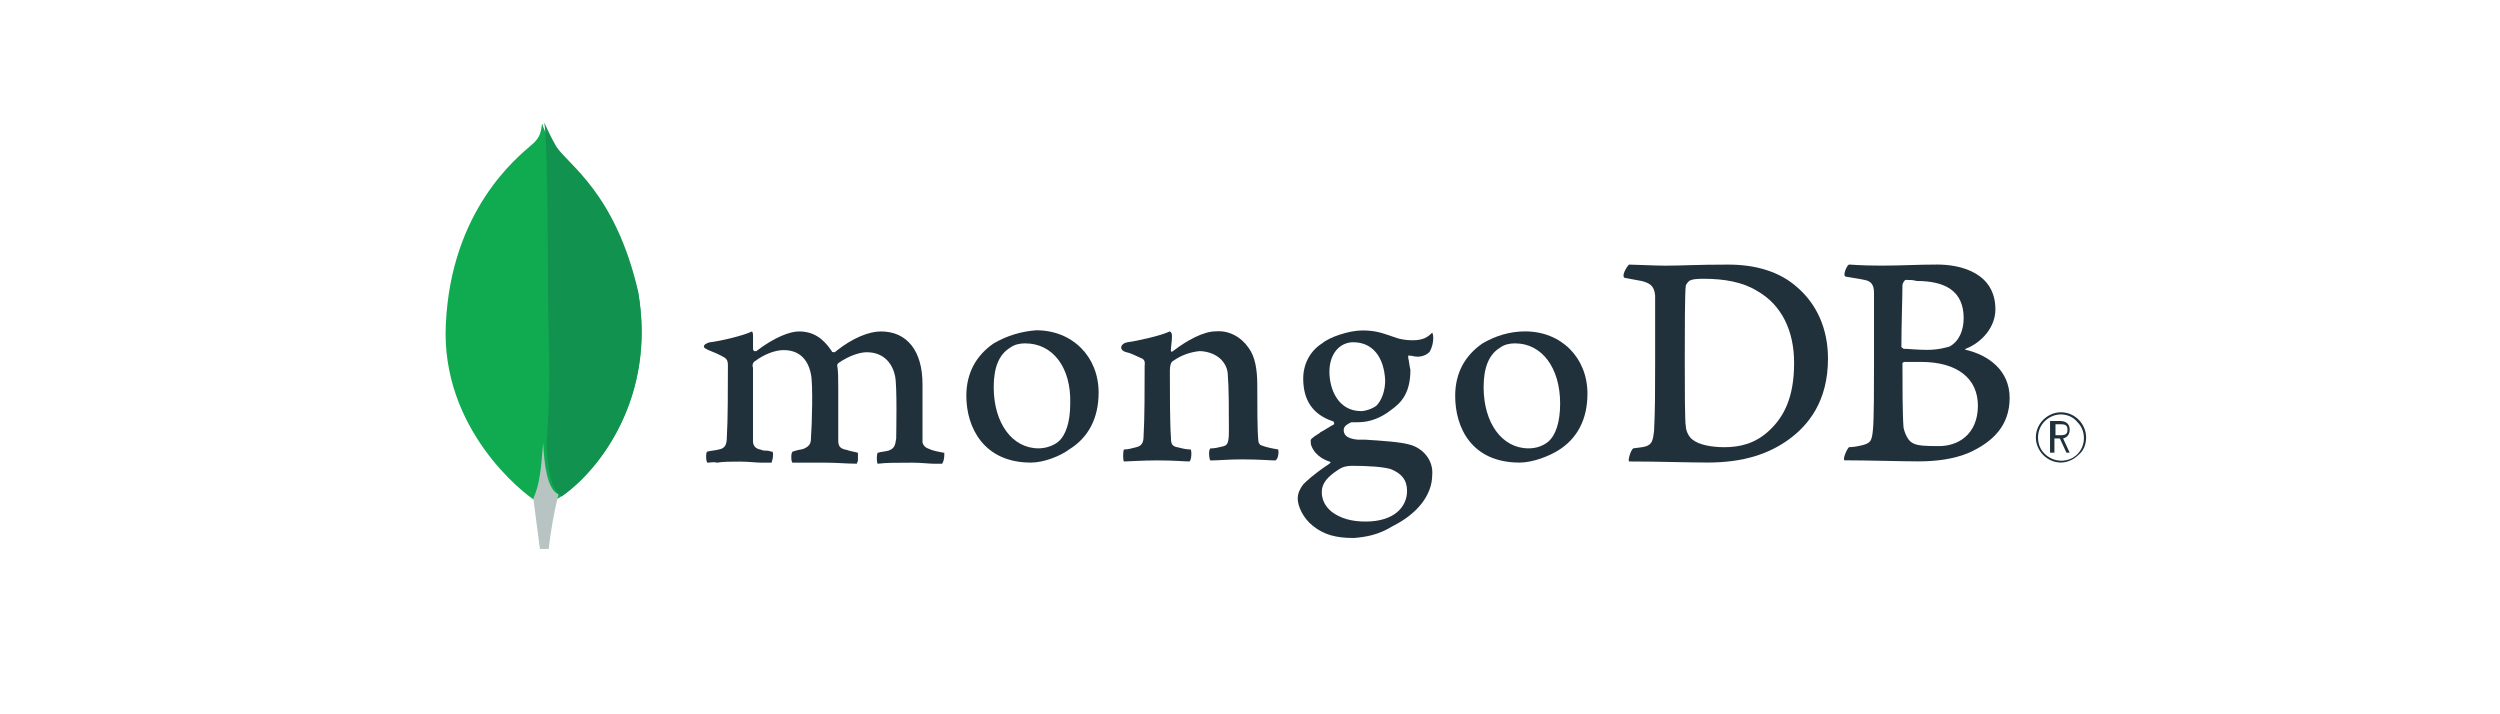
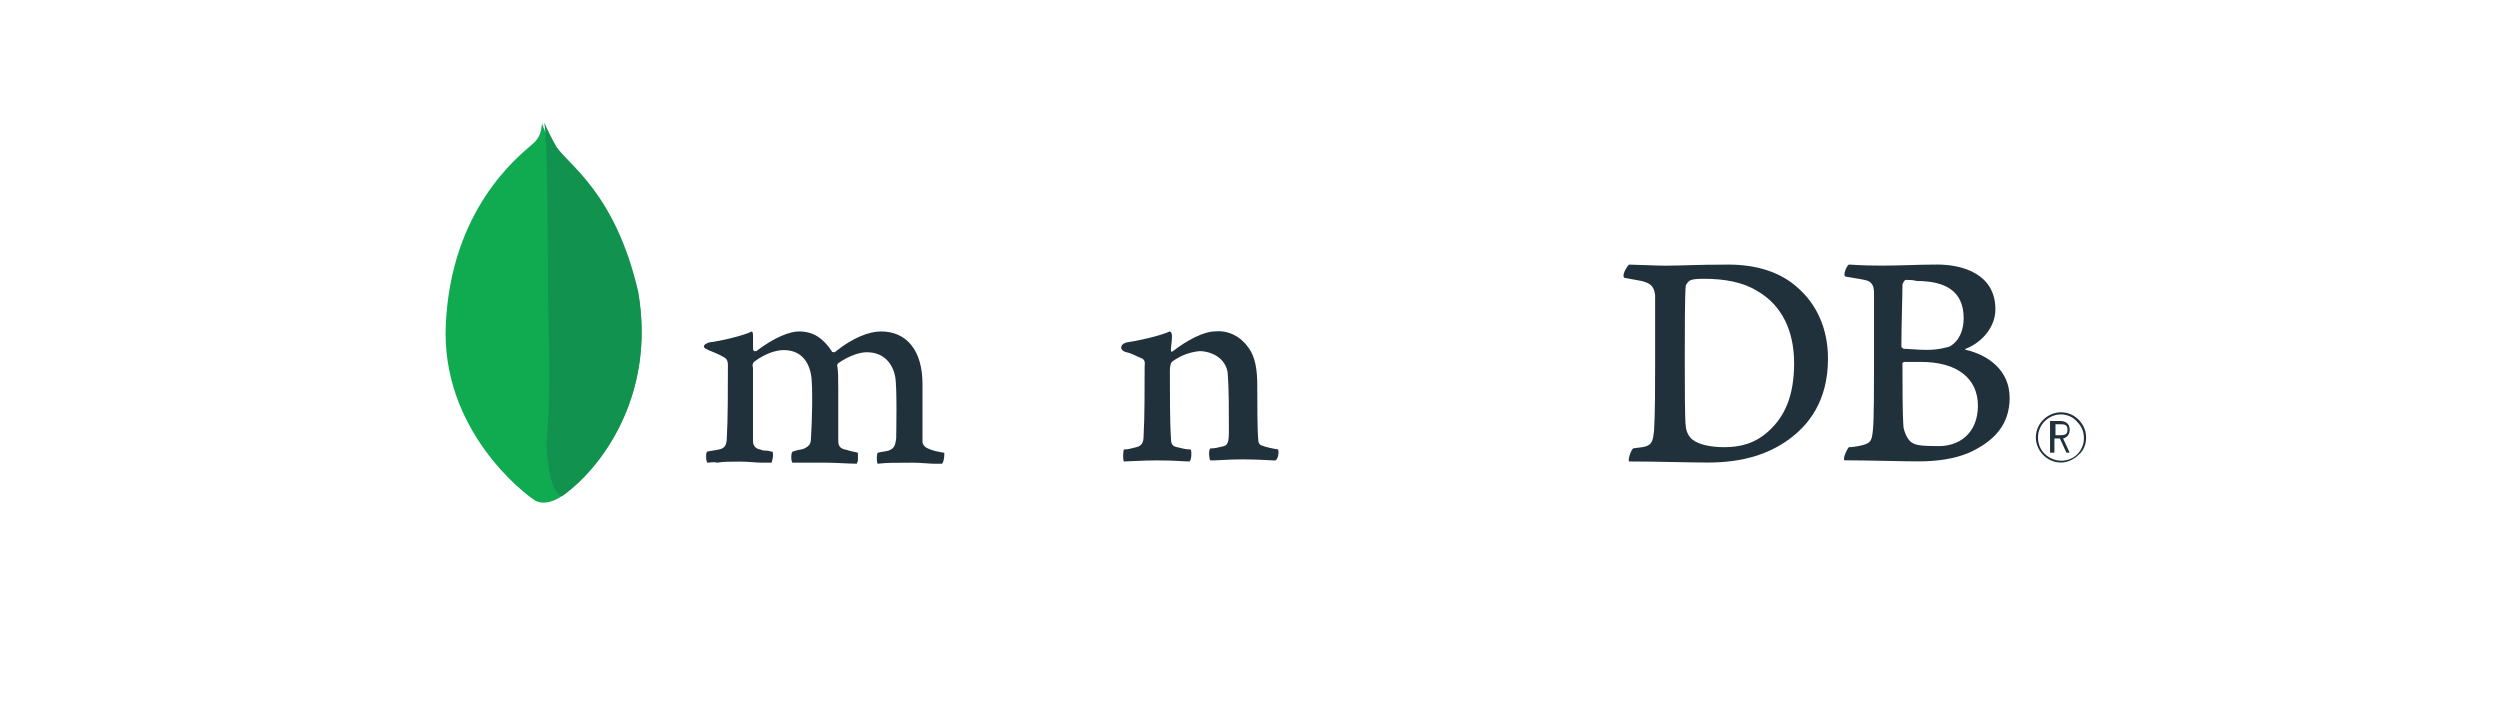
<svg xmlns="http://www.w3.org/2000/svg" id="mongodb" viewBox="0 0 560 160">
  <defs>
    <style>
      .cls-1 {
        fill: #b8c4c2;
      }

      .cls-2 {
        fill: #12924f;
      }

      .cls-3 {
        fill: #10aa50;
      }

      .cls-4 {
        fill: #21313c;
      }
    </style>
  </defs>
  <g id="Calque_2" data-name="Calque 2">
    <g id="Calque_1-2" data-name="Calque 1-2">
      <path class="cls-3" d="M142.98,65.89c-5.14-22.29-15.92-28.17-18.62-32.33-1.22-1.96-2.2-3.67-2.94-5.88-.24,1.96-.49,3.18-2.2,4.65-3.43,2.94-18.13,14.7-19.35,40.17-1.22,23.76,17.64,38.21,20.09,39.68,1.96,.98,4.16,0,5.39-.73,9.06-6.12,21.56-22.54,17.64-45.56" />
-       <path class="cls-1" d="M121.67,99.2c-.49,5.88-.73,9.06-2.2,12.49,0,0,.73,5.63,1.47,11.27h1.96c.49-4.16,1.22-8.33,2.2-12.25-2.45-.98-3.18-6.37-3.43-11.51Z" />
      <path class="cls-2" d="M125.83,111.2h0c-2.45-1.22-3.18-6.61-3.43-11.76,.73-8.33,.73-16.9,.49-25.48-.24-4.41,0-41.15-.98-46.54,.73,1.71,1.71,3.67,2.69,5.39,2.69,4.16,13.23,10.29,18.37,32.58,3.92,23.27-8.33,39.68-17.15,45.81Z" />
      <path class="cls-4" d="M461.66,103.61c-3.18,0-5.63-2.69-5.63-5.63,0-3.18,2.69-5.63,5.63-5.63,3.18,0,5.63,2.69,5.63,5.63,0,1.47-.49,2.94-1.71,3.92-.98,.98-2.45,1.71-3.92,1.71Zm0-10.78c-2.69,0-5.14,2.2-5.14,5.14,0,1.47,.49,2.69,1.47,3.67,1.47,1.47,3.67,1.96,5.63,1.22s3.18-2.69,3.18-4.65c0-1.47-.49-2.69-1.47-3.67-.98-1.22-2.45-1.71-3.67-1.71h0Zm1.22,8.57l-1.47-3.18h-1.22v3.18h-.98v-7.1h2.2c1.47,0,2.2,.73,2.2,1.96,0,.98-.49,1.71-1.47,1.96l1.47,3.18h-.73Zm-2.45-3.92h1.22c.98,0,1.47-.24,1.47-1.22s-.49-1.22-1.47-1.22h-1.22v2.45Z" />
      <path class="cls-4" d="M379.11,98.46c1.47,1.22,4.41,1.71,7.1,1.71,3.43,0,6.86-.73,10.04-3.67,3.43-3.18,5.63-7.59,5.63-15.19,0-7.1-2.69-12.98-8.33-16.17-3.18-1.96-7.35-2.69-11.76-2.69-1.22,0-2.69,0-3.43,.49-.24,.24-.49,.49-.73,.98-.24,1.22-.24,11.02-.24,16.66s0,13.96,.24,14.94c0,.73,.49,2.2,1.47,2.94m-14.21-39.19c1.22,0,5.88,.24,8.08,.24,3.92,0,6.86-.24,14.21-.24,6.37,0,11.51,1.71,15.19,4.9,4.65,3.92,7.1,9.55,7.1,16.17,0,9.55-4.41,14.94-8.82,18.13-4.41,3.18-10.04,5.14-18.13,5.14-4.16,0-11.51-.24-17.64-.24h0c-.24-.49,.49-2.69,.98-2.94,1.71-.24,2.2-.24,2.94-.49,1.22-.49,1.47-1.22,1.71-3.43,.24-4.41,.24-9.55,.24-15.43v-14.94c-.24-2.2-1.22-2.69-2.94-3.18-1.22-.24-2.69-.49-3.92-.73-.73-.49,.49-2.45,.98-2.94" />
      <path class="cls-4" d="M426.88,62.7c-.24,0-.73,.73-.73,1.22,0,2.45-.24,9.06-.24,13.72,0,.24,.24,.24,.49,.49,.98,0,3.18,.24,5.14,.24,2.69,0,4.16-.49,5.14-.73,2.2-1.22,3.18-3.67,3.18-6.37,0-6.12-4.16-8.33-10.53-8.33-.73-.24-1.71-.24-2.45-.24m16.17,28.17c0-6.12-4.65-9.8-12.74-9.8h-3.67c-.24,0-.49,.24-.49,.24,0,4.41,0,11.51,.24,14.45,.24,1.22,.98,2.94,1.96,3.43,.98,.73,3.67,.73,5.39,.73,4.9,.24,9.31-2.69,9.31-9.06m-28.9-31.6c.73,0,2.45,.24,7.35,.24,4.41,0,8.08-.24,12.49-.24,5.39,0,12.98,1.96,12.98,10.04,0,3.92-2.94,7.35-6.61,8.82-.24,0-.24,.24,0,.24,5.14,1.22,9.8,4.65,9.8,10.78s-3.67,9.8-9.06,12.25c-3.43,1.47-7.35,1.96-11.51,1.96-3.18,0-11.76-.24-16.41-.24-.49-.24,.49-2.45,.98-2.94,.98,0,2.2-.24,3.18-.49,1.71-.49,1.96-.98,2.2-3.43,.24-2.2,.24-10.04,.24-15.43v-15.19c0-1.96-.73-2.69-2.2-2.94-.98-.24-2.94-.49-4.16-.73-.73-.24,.24-2.45,.73-2.69" />
      <path class="cls-4" d="M158.41,103.61c-.24-.49-.24-.98-.24-1.47,0-.24,0-.73,.24-.98,.98-.24,1.71-.24,2.69-.49,1.22-.24,1.71-.98,1.71-2.69,.24-3.92,.24-11.02,.24-15.92v-.24c0-.49,0-1.22-.73-1.71-1.22-.73-2.45-1.22-3.67-1.71-.49-.24-.98-.49-.98-.73,0-.49,.49-.73,1.22-.98,2.2-.24,7.59-1.47,9.55-2.45,.24,.24,.24,.73,.24,.98v2.94c0,.24,.24,.49,.24,.49h.49c4.16-3.18,7.59-4.41,9.55-4.41,3.18,0,5.39,1.47,7.35,4.41,0,.24,.24,.24,.49,.24s.24,0,.49-.24c3.67-2.94,7.35-4.41,10.04-4.41,5.88,0,9.31,4.41,9.31,11.76v12.98c0,.49,.49,1.22,1.22,1.47,.98,.49,2.2,.73,3.67,.98h0c0,.73,0,1.71-.49,2.45h-1.71c-1.22,0-2.94-.24-4.9-.24-3.92,0-5.88,0-7.84,.24-.24-.49-.24-1.96,0-2.45,.73-.24,1.47-.24,2.45-.49,1.22-.49,1.47-.98,1.71-2.69,0-1.22,.24-11.51-.24-13.96-.49-2.45-2.2-5.39-6.37-5.39-1.47,0-3.92,.73-6.37,2.45q-.24,.24-.24,.49h0c.24,1.22,.24,2.94,.24,5.14v11.76c0,1.47,.73,1.71,1.47,1.96,.49,0,.73,.24,.98,.24,.73,.24,1.22,.24,1.96,.49v1.71c0,.24-.24,.49-.24,.73-2.2,0-4.41-.24-7.59-.24h-6.86c-.24-.49-.24-.73-.24-1.22s0-.73,.24-1.22l.73-.24c.73-.24,1.47-.24,1.96-.49,.98-.49,1.47-.98,1.47-2.2,.24-3.18,.49-12.25,0-14.45-.73-3.67-2.94-5.39-6.12-5.39-1.96,0-4.41,.98-6.37,2.45-.49,.24-.73,.98-.49,1.47v16.41c0,.73,.24,1.71,1.71,1.96,.49,.24,.98,.24,1.47,.24s.73,.24,1.22,.24c.24,.73,0,1.71-.24,2.45h-2.2c-1.22,0-2.94-.24-4.9-.24-2.2,0-3.67,0-5.14,.24-.73-.24-1.47,0-2.2,0" />
-       <path class="cls-4" d="M229.69,76.91c-1.22,0-2.45,.24-3.43,.98-2.45,1.47-3.67,4.41-3.67,8.82,0,8.08,4.16,13.72,10.04,13.72,1.47,0,3.18-.49,4.41-1.47,1.71-1.47,2.69-4.41,2.69-8.57,.24-8.08-3.92-13.47-10.04-13.47m1.22,26.7c-10.53,0-14.45-7.84-14.45-14.94,0-5.14,2.2-9.06,6.12-11.76,2.94-1.71,6.12-2.69,9.55-2.94,8.08,0,13.96,5.88,13.96,13.96,0,5.63-2.2,10.04-6.61,12.74-1.96,1.47-5.63,2.94-8.57,2.94" />
-       <path class="cls-4" d="M339.43,76.91c-1.22,0-2.45,.24-3.43,.98-2.45,1.47-3.67,4.41-3.67,8.82,0,8.08,4.16,13.72,10.04,13.72,1.71,0,3.18-.49,4.41-1.47,1.71-1.47,2.69-4.41,2.69-8.57,0-8.08-4.16-13.47-10.04-13.47m.98,26.7c-10.78,0-14.45-7.84-14.45-14.94,0-5.14,2.2-9.06,6.12-11.76,2.94-1.71,6.12-2.69,9.55-2.69,8.08,0,13.96,5.88,13.96,13.96,0,5.63-2.2,10.04-6.61,12.74-1.96,1.22-5.63,2.69-8.57,2.69" />
-       <path class="cls-4" d="M303.18,76.66c-3.18,0-5.39,2.69-5.39,6.61s1.96,8.82,7.1,8.82c.98,0,2.45-.49,3.43-1.22,1.22-1.22,1.96-3.43,1.96-5.63-.24-5.39-2.94-8.57-7.1-8.57m-.49,27.68c-.98,0-1.96,.24-2.69,.73-2.69,1.71-3.92,3.18-3.92,5.14,0,1.71,.73,3.18,2.2,4.41,1.96,1.47,4.41,2.2,7.59,2.2,6.61,0,9.31-3.43,9.31-6.86,0-2.45-1.22-3.92-3.67-4.9-1.71-.49-4.9-.73-8.82-.73m.49,16.17c-3.92,0-6.61-.73-9.06-2.69-2.2-1.71-3.43-4.41-3.43-6.12,0-1.22,.49-2.2,1.22-3.18,.73-.73,2.2-2.2,5.88-4.65l.24-.24q0-.24-.24-.24c-2.94-.98-3.92-2.94-4.16-3.92v-.24c0-.49-.24-.73,.49-1.22,.49-.49,1.22-.73,1.71-1.22,.98-.49,1.96-1.22,2.94-1.71,0,0,.24-.24,0-.49,0-.24-.24-.24-.24-.24-4.41-1.47-6.61-4.65-6.61-9.55,0-3.18,1.47-6.12,4.16-7.84,1.71-1.47,6.12-2.94,9.06-2.94h.24c2.94,0,4.65,.73,6.86,1.47,1.22,.49,2.69,.73,4.16,.73,2.45,0,3.43-.73,4.41-1.71,.24,.49,.24,.73,.24,1.22,0,.98-.24,1.96-.73,2.94-.49,.73-1.71,1.22-2.69,1.22h-.24c-.49,0-1.22-.24-1.71-.24h-.24v.49h0c.24,.98,.24,1.71,.49,2.69,0,5.14-1.96,7.35-4.41,9.06-2.2,1.71-4.65,2.69-7.35,2.69h-1.47c-.49,.24-1.71,.73-1.71,1.71s.49,1.96,3.18,2.2h1.71c3.67,.24,8.08,.49,10.29,1.22,2.94,.98,4.9,3.67,4.65,6.61,0,4.65-3.43,8.82-8.82,11.51-3.18,1.96-5.88,2.45-8.82,2.69" />
      <path class="cls-4" d="M286.28,100.67c-1.47-.24-2.69-.49-3.92-.98-.24-.24-.49-.49-.49-.98-.24-2.2-.24-8.33-.24-12.49,0-3.43-.49-6.37-1.96-8.33-1.71-2.45-4.41-3.92-7.35-3.67-2.69,0-6.37,1.96-9.55,4.41,0,0-.49,.49-.49-.24s.24-1.96,.24-2.94c0-.49,0-.98-.49-1.22-1.96,.98-7.59,2.2-9.55,2.45-1.47,.24-1.96,1.71-.24,2.2h0c1.22,.24,2.45,.98,3.67,1.47,.73,.49,.49,1.22,.49,1.71,0,4.65,0,11.76-.24,15.68,0,1.47-.49,2.2-1.71,2.45h0c-.98,.24-1.71,.49-2.69,.49-.24,.49-.24,2.45,0,2.69,.73,0,4.41-.24,7.35-.24,4.16,0,6.12,.24,7.35,.24,.49-.49,.49-2.45,.24-2.69-.98,0-1.96-.24-2.94-.49-1.22-.24-1.47-.73-1.47-2.2-.24-3.18-.24-10.29-.24-14.94,0-1.22,.24-1.96,.73-2.2,1.71-1.22,3.67-1.96,5.88-2.2,1.47,0,3.18,.49,4.41,1.47,1.22,.98,1.96,2.45,1.96,3.92,.24,2.69,.24,8.08,.24,12.49,0,2.45-.24,3.18-1.22,3.43-.98,.24-1.96,.49-2.94,.49-.49,.49-.24,2.45,0,2.69,1.96,0,3.92-.24,7.1-.24,3.92,0,6.37,.24,7.35,.24,.73,0,.98-1.96,.73-2.45" />
    </g>
  </g>
</svg>